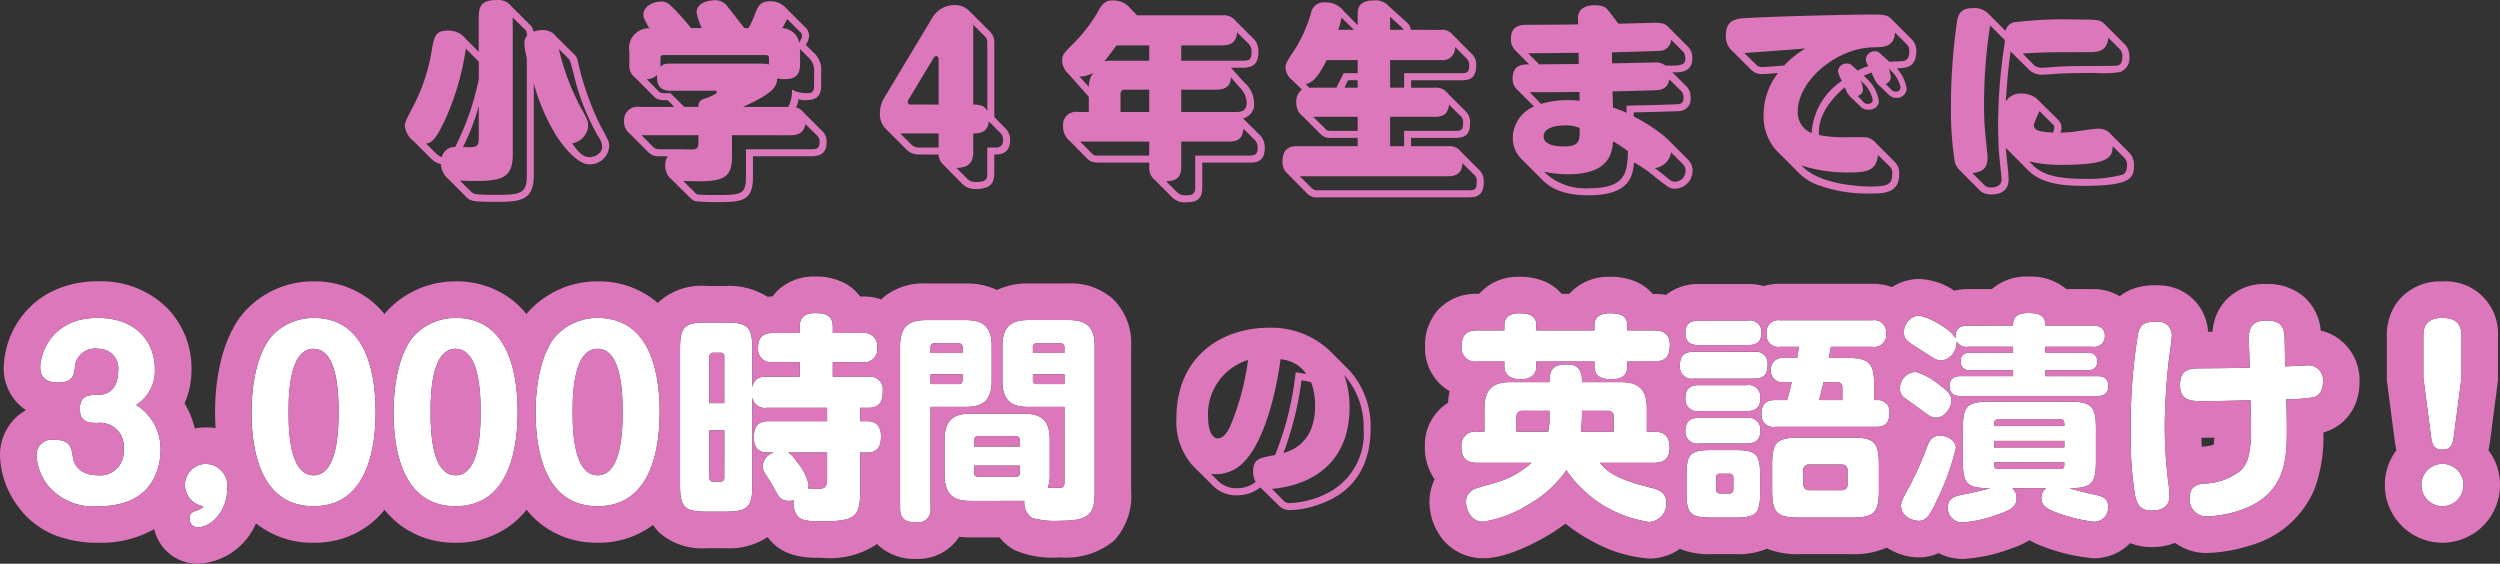
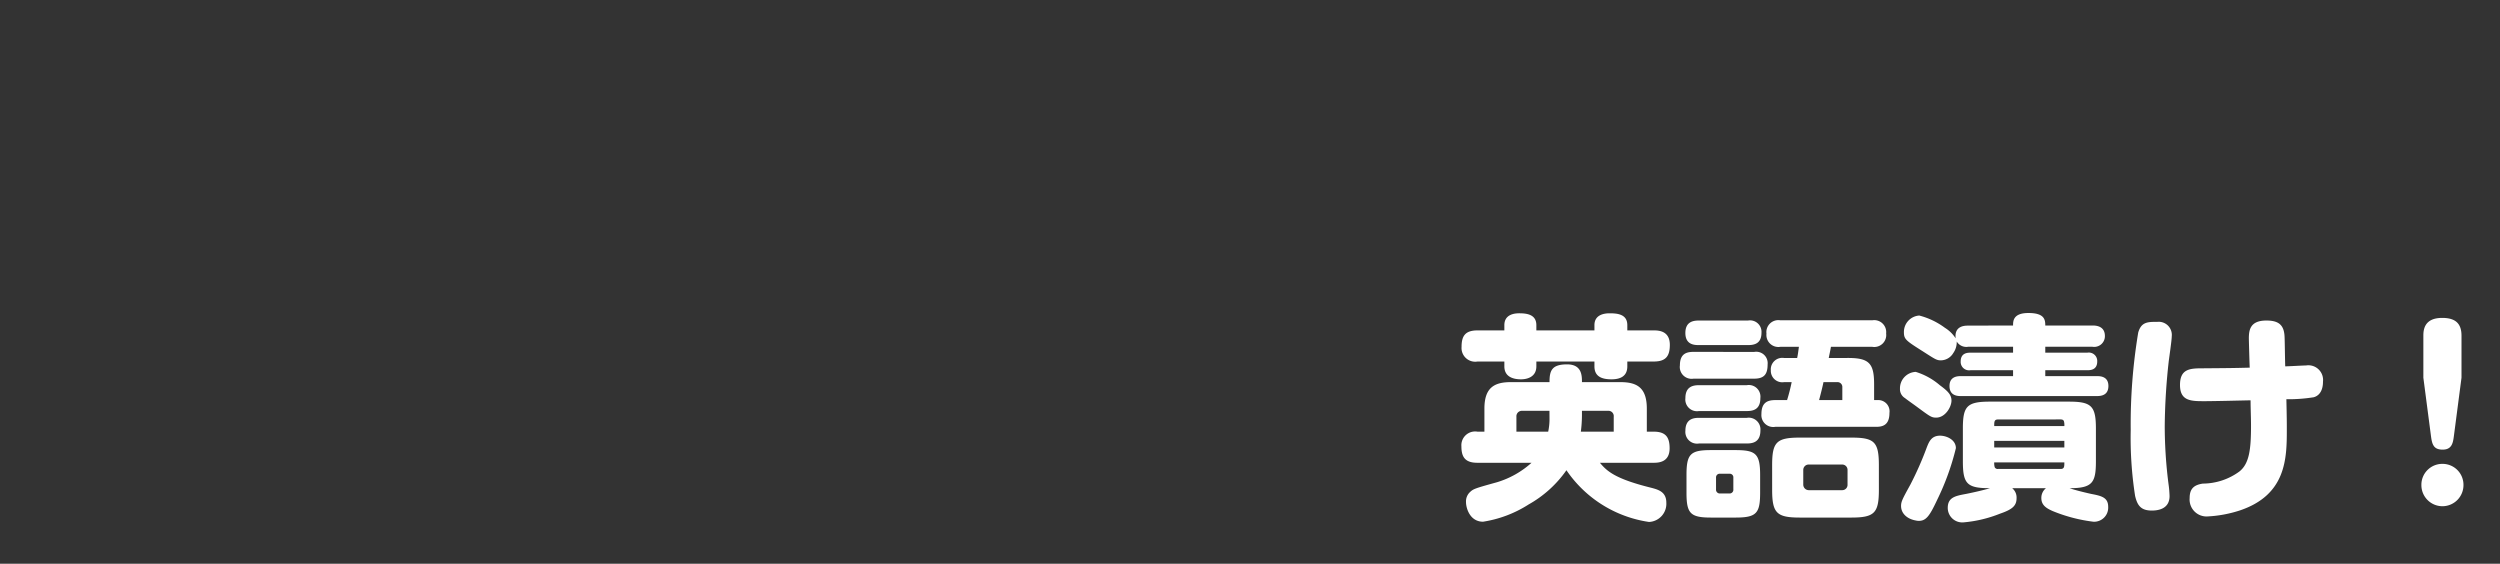
<svg xmlns="http://www.w3.org/2000/svg" width="205.315" height="46.298" viewBox="0 0 205.315 46.298">
  <rect x="0" y="0" width="205.315" height="46.298" fill="#333333" stroke="none" />
  <defs>
    <style>.a{fill:#d7b;}.b{fill:#fff;}</style>
  </defs>
  <g transform="translate(-521.413 -1298.826)">
-     <path class="a" d="M-62.478-13.734l1.008.99c.09.09.126.126.18.486a.91.91,0,0,0-.234.612,5.106,5.106,0,0,0,.2,1.224V-.756c0,1.476-.5,1.584-2.466,1.584-1.854,0-1.908-.054-2.16-.306l-.864-.864c3.186.108,4.338.036,4.338-2.142ZM-66.4.9c.45.45.522.5,2.592.5,1.89,0,3.06-.072,3.06-2.16v-7.56a16.463,16.463,0,0,0,1.98,4.5c.63.9,1.692,2.142,2.556,2.142a1.6,1.6,0,0,0,1.656-1.44c0-.4,0-.414-.774-1.836a23.83,23.83,0,0,1-1.8-5.184,1.033,1.033,0,0,0-.378-.648L-58.932-12.2a1.313,1.313,0,0,0-1.1-.5,2.3,2.3,0,0,0-.738.126.927.927,0,0,0-.288-.558l-1.566-1.566a1.33,1.33,0,0,0-1.224-.468c-1.35,0-1.422.666-1.422,1.53v2.718l-1.062-1.062a1.8,1.8,0,0,0-1.494-.684c-.99,0-1.1.522-1.278,1.476A15.161,15.161,0,0,1-70.65-6.444c-.612,1.17-.684,1.3-.684,1.656A1.861,1.861,0,0,0-70.6-3.564l1.422,1.422a1.682,1.682,0,0,0,.81.45,1.615,1.615,0,0,0,.612,1.224Zm1.134-11.016v1.44A21.626,21.626,0,0,1-67.212-3.1a1.054,1.054,0,0,0-1.08.828,1.182,1.182,0,0,1-.468-.288l-.846-.828c.4-.054.756-.108,1.728-2.3a21.493,21.493,0,0,0,1.548-5.49Zm7.326-.288c.162.162.18.2.468,1.314a18.818,18.818,0,0,0,2.016,5.13,1.562,1.562,0,0,1,.324.846c0,.522-.576.846-1.026.846-.4,0-.756-.144-1.44-1.134a1.573,1.573,0,0,0,1.314-1.44c0-.4-.018-.414-.774-1.818a19.948,19.948,0,0,1-1.638-4.5ZM-65.268-3.96c0,.9-.126.9-1.3.864a17.155,17.155,0,0,0,1.3-3.384Zm21.816-8.91-1.332-1.692a1.245,1.245,0,0,0-1.1-.594c-.324,0-1.494.126-1.494,1.008a5.156,5.156,0,0,0,.432,1.278h-.882c-.27-.324-.738-.9-1.422-1.6-.522-.522-.7-.576-1.026-.576-.792,0-1.476.486-1.476,1.062,0,.27.126.486.486,1.134A1.619,1.619,0,0,0-52.9-10.944v1.062a1.171,1.171,0,0,0,.432,1.044l1.53,1.53c.234.234.4.4,1.188.36l.54.558h-2.862a1.084,1.084,0,0,0-1.26,1.152,1.232,1.232,0,0,0,.468,1.044l1.548,1.548a1.255,1.255,0,0,0,.972.306h.594a1.425,1.425,0,0,0-.2.756,1.407,1.407,0,0,0,.486,1.116L-47.988.99c.2.18.288.306.522.36a15.059,15.059,0,0,0,1.854.072c1.908,0,2.862-.072,2.862-2.034V-2.34h4.626c.576,0,1.422,0,1.422-1.17a1.162,1.162,0,0,0-.432-.972l-1.53-1.53a1.011,1.011,0,0,0-.558-.342,1.364,1.364,0,0,0,.2-.666,1.813,1.813,0,0,0,.594.072c.99,0,1.278-.414,1.278-1.242V-9.216a1.941,1.941,0,0,0-.468-1.494l-.792-.774a1.485,1.485,0,0,0,.27-.738.983.983,0,0,0-.342-.738l-1.548-1.548a1.7,1.7,0,0,0-1.332-.558c-.774,0-.972.414-1.188.954a8.013,8.013,0,0,1-.558,1.242ZM-50.346-10.4a.223.223,0,0,1,.234-.252h8.442a.223.223,0,0,1,.234.252v.522a3.363,3.363,0,0,0-.846-.072h-7.29c-.54,0-.666.144-.774.27ZM-51.48-8.676a1.1,1.1,0,0,0,.864-.36c-.036.4-.054,1.314,1.044,1.314h3.69c.054,0,.162,0,.162.126,0,.144-.7.432-.918.5-.594.162-.594.486-.594.7h-1.152l-1.152-1.134c-.774.036-.828,0-1.062-.252Zm12.6-2.268c0-.018,0-.036-.018-.216l.864.864a1.5,1.5,0,0,1,.306,1.08V-8.19c0,.594-.144.666-.648.666a2.5,2.5,0,0,1-1.17-.288,2.87,2.87,0,0,1-.306,1.422h-3.726C-40.9-7.6-40.806-8.118-40.752-8.748a1.634,1.634,0,0,0,.594.072c.774,0,1.278-.234,1.278-1.242ZM-47.232-3.51c0,.414-.036.594-.5.612-.144,0-.9-.018-1.062-.018h-1.548A.77.77,0,0,1-50.9-3.06l-1.008-1.008h4.68Zm7.56-.558c.63,0,1.1-.18,1.224-.918l.918.9a.665.665,0,0,1,.252.576c0,.594-.288.594-.846.594h-5.2v2.3c0,1.386-.378,1.458-2.322,1.458-.324,0-1.278,0-1.53-.036a.47.47,0,0,1-.378-.2l-.918-.918c3.24.126,4-.108,4-2.034V-4.068Zm.774-8.5a.435.435,0,0,1,.18.342c0,.09,0,.144-.234.558a1.45,1.45,0,0,0-1.386-1.188c.054-.108.342-.63.4-.756ZM-27.5-2.484a1.143,1.143,0,0,0,.36.81l1.53,1.548A1.448,1.448,0,0,0-24.39.342c1.314,0,1.458-.666,1.458-1.332V-2.484c.4,0,1.3,0,1.3-1.206a1.325,1.325,0,0,0-.324-.882l-.972-.99V-11.7a1.239,1.239,0,0,0-.378-.9l-1.728-1.728a1.673,1.673,0,0,0-1.188-.432,2.1,2.1,0,0,0-1.818,1.08L-32-7.092a2.545,2.545,0,0,0-.324,1.278,1.7,1.7,0,0,0,.45,1.188L-30.15-2.9a1.427,1.427,0,0,0,1.026.414Zm2.844-1.728c.864,0,1.188-.306,1.278-.99l1.026,1.026a.981.981,0,0,1,.144.576.536.536,0,0,1-.63.54h-.666V-.99c0,.468-.018.756-.864.756a.936.936,0,0,1-.846-.324l-.828-.828c.846-.018,1.386-.27,1.386-1.332ZM-27.5-3.06h-1.62a.871.871,0,0,1-.612-.234l-.918-.918h3.15Zm2.844-10.08.954.954a.652.652,0,0,1,.2.486v5.652c-.144-.27-.306-.54-1.152-.54Zm-5.148,6.552a.216.216,0,0,1-.234-.2A.5.5,0,0,1-29.97-7l2.07-3.438a.221.221,0,0,1,.2-.126c.144,0,.2.162.2.234v3.744ZM-3.492-9.612h.99c.882,0,1.26-.4,1.26-1.26A1.5,1.5,0,0,0-1.53-11.88l-1.548-1.548a1.252,1.252,0,0,0-1.152-.486H-11.2l-.558-.576a1.8,1.8,0,0,0-1.458-.648c-.468,0-.738.144-1.08.7a12.138,12.138,0,0,1-2,2.7c-.9.9-1.062,1.044-1.062,1.548a1.525,1.525,0,0,0,.5,1.062l1.692,1.908v1.242h-.882A1.065,1.065,0,0,0-17.28-4.788,1.535,1.535,0,0,0-16.7-3.564l1.386,1.4c.252.252.432.342,1.1.342h4.014v.306a1.232,1.232,0,0,0,.432,1.1l1.44,1.44a1.4,1.4,0,0,0,1.152.414C-6.12,1.44-5.85,1.008-5.85.216V-1.818h3.888c.594,0,1.242-.108,1.242-1.206a1.425,1.425,0,0,0-.5-1.152L-2.5-5.454a1.175,1.175,0,0,0,.9-1.314,2.233,2.233,0,0,0-.792-1.62Zm-9.072,3.636V-7.452a.326.326,0,0,1,.342-.36h2.016v1.836ZM-2.79-8.01A1.86,1.86,0,0,1-2.2-6.732c0,.756-.576.756-.918.756H-7.578V-7.812h2.862c1.116,0,1.188-.612,1.224-1.008Zm-7.416-3.438v1.26H-13.23a3.063,3.063,0,0,0-.666.054c.558-.684.936-1.224,1.008-1.314Zm5.976,0c1.008,0,1.188-.522,1.242-1.062l.936.918a.908.908,0,0,1,.252.666c0,.666-.216.738-.7.738H-7.578v-1.26Zm-5.976,9.054h-3.96c-.432,0-.576.018-.738-.162l-.972-.99h5.67ZM-3.69-3.546c.828,0,1.152-.288,1.224-1.062l.864.864A.894.894,0,0,1-1.3-3.06c0,.432-.09.666-.666.666H-6.426V.216c0,.594-.306.648-.792.648A.886.886,0,0,1-7.9.63L-8.82-.288C-7.9-.324-7.578-.63-7.578-1.512V-3.546ZM-15.93-8.892a2.051,2.051,0,0,0,1.152-.324,1.739,1.739,0,0,0-.378,1.188Zm27.216-3.834a.947.947,0,0,0-.306-.576l-1.494-1.35a1.433,1.433,0,0,0-1.242-.486c-1.224,0-1.332.648-1.332,1.152v.882l-1.17-1.188a1.811,1.811,0,0,0-1.512-.684,1.038,1.038,0,0,0-1.134.828,11.947,11.947,0,0,1-1.3,2.97C1.062-10.08.99-9.954.99-9.594a1.4,1.4,0,0,0,.576,1.026l.774.756A1.2,1.2,0,0,0,1.872-6.75a1.386,1.386,0,0,0,.576,1.17l1.44,1.44a1.075,1.075,0,0,0,.864.288h2.16v.684h-5c-.36,0-1.17.054-1.17,1.242,0,.63.18.792.612,1.224L2.682.63a1.065,1.065,0,0,0,.954.4H15.93c.54,0,1.332,0,1.332-1.206a1.237,1.237,0,0,0-.432-1.1L15.408-2.7a1.165,1.165,0,0,0-1.044-.468H11.3v-.684h3.51c.576,0,1.332,0,1.332-1.17a1.252,1.252,0,0,0-.414-1.062l-1.4-1.4a1.167,1.167,0,0,0-1.062-.486H11.3v-.612h4.032c.576,0,1.314,0,1.314-1.224a1.192,1.192,0,0,0-.414-.99l-1.62-1.638a1.037,1.037,0,0,0-.864-.288Zm2.466,2.484a1,1,0,0,0,1.152-1.08l.9.9a.744.744,0,0,1,.27.594c0,.666-.216.666-.738.666H10.728v1.188H9.576v-2.268ZM13.266-5.58c.846,0,1.08-.4,1.152-1.008l.9.9a.693.693,0,0,1,.252.63c0,.63-.2.63-.774.63H10.728v1.26H9.576V-5.58ZM6.912-4.428H4.752c-.342,0-.4-.054-.45-.126L3.258-5.58H6.912ZM3.132-7.974c-.054,0-.126.018-.18.018L2.646-8.28c.72-.072,1.26-1.062,1.728-1.962H6.912v1.08H5.76L5.166-7.974Zm2.7,0,.288-.612h.792v.612Zm3.744-5.832.936.864c.108.108.144.126.18.216H9.576ZM14.364-.7c.954,0,1.116-.54,1.152-1.08l.918.918a.659.659,0,0,1,.252.612c0,.7-.162.7-.756.7H3.636a.631.631,0,0,1-.522-.2L2.16-.7ZM5.31-12.726a4.906,4.906,0,0,0,.27-1.008l1.026,1.008ZM22.1-.378c.54.54,1.53,1.242,3.78,1.242,3.492,0,3.636-1.728,3.726-2.7A11.162,11.162,0,0,1,31.392-.594c1.062.828,1.188.918,1.566.918a1.475,1.475,0,0,0,1.458-1.458,1.3,1.3,0,0,0-.432-.99L32.256-3.852A13.554,13.554,0,0,0,29.592-5.6l-.018-.342c.234,0,3.582-.09,3.78-.108a.986.986,0,0,0,.9-1.116,1.229,1.229,0,0,0-.306-.882L32.76-9.234c.99.036,1.638-.18,1.638-1.17a1.287,1.287,0,0,0-.306-.882l-1.728-1.728c-.126-.126-.306-.288-.99-.288-.432,0-2.556.072-3.042.072l-.72-.936c-.27-.36-.432-.576-1.26-.576-.468,0-1.4.126-1.35,1.17l.018.4c-.594.018-3.528.036-4.194.036-.414,0-1.332,0-1.332,1.152a1.257,1.257,0,0,0,.306.882l1.206,1.224c-.522-.036-1.368.036-1.368,1.134a1.214,1.214,0,0,0,.306.864L21.4-6.426a2.826,2.826,0,0,0-1.746,2.538,2.431,2.431,0,0,0,.738,1.8Zm5.742-7.29c.288,0,3.438-.09,3.474-.09.684-.036,1.062-.2,1.188-.9l1.044,1.026a.97.97,0,0,1,.126.522c0,.414-.27.468-.378.486-.288.036-3.924.126-4.3.126V-5.9a6.371,6.371,0,0,0-1.116-.432Zm-2.7.774a6.422,6.422,0,0,0-.972-.054,7.156,7.156,0,0,0-2.2.306L21.042-7.6h.576c.5,0,2.952-.018,3.51-.018Zm0,2.232c.018,1.044.018,1.512-1.3,1.512-.306,0-1.656,0-1.656-.828,0-.846,1.4-.9,1.746-.9A2.923,2.923,0,0,1,25.146-4.662Zm-.072-5.256c-2.178.018-2.7.018-3.24.036l-.918-.918c.576,0,3.492-.036,4.14-.036Zm2.718-.954c.432-.018,3.816-.108,4-.126a.958.958,0,0,0,.864-.918l1.026,1.026a.92.92,0,0,1,.144.522c0,.468-.216.63-1.638.576a1.245,1.245,0,0,0-.846-.252c-.4,0-2.988.072-3.528.072ZM22.212-1.08a8.9,8.9,0,0,0,2,.216c3.456,0,3.6-1.854,3.672-2.7a8.337,8.337,0,0,1,1.224.81C29.052-1.08,29.016.288,25.884.288a4.885,4.885,0,0,1-3.366-1.08Zm11.376-.648a.776.776,0,0,1,.252.576.884.884,0,0,1-.864.9c-.252,0-.36-.09-.756-.414-.27-.234-.792-.63-.9-.7a1.545,1.545,0,0,0,1.332-1.3ZM50.382-7.542c.234.216.378.4.738.4A.792.792,0,0,0,52-7.884a3.209,3.209,0,0,0-.81-1.674c.756-.036,1.6-.072,1.6-1.4a1.353,1.353,0,0,0-.342-.954l-1.728-1.728c-.27-.27-.54-.342-1.476-.342-2.052,0-8.208.162-10.35.288-.81.036-1.746.09-1.746,1.44a1.655,1.655,0,0,0,.36,1.1L39.24-9.432a1.25,1.25,0,0,0,.9.342c.2,0,1.17-.072,1.3-.09a5.528,5.528,0,0,0-1.188,3.438,4.139,4.139,0,0,0,1.386,3.258L43.146-.972a4.26,4.26,0,0,0,1.368.918,11.842,11.842,0,0,0,4.5.774C50.148.72,51.39.7,51.39-.9a1.3,1.3,0,0,0-.342-.954L49.482-3.42a1.3,1.3,0,0,0-.774-.468c-.162-.036-1.512-.018-1.692-.018a10.1,10.1,0,0,1-2.214-.18c-.144-1.746,1.26-3.2,2.124-3.924a2.264,2.264,0,0,0,.36.7l.81.774a.936.936,0,0,0,.738.378c.468,0,.882-.252.882-.72a3.146,3.146,0,0,0-.954-1.8l-.288-.27a5.394,5.394,0,0,1,.648-.27,4.3,4.3,0,0,0,.45.9ZM50.9-9.18A2.647,2.647,0,0,1,51.5-7.992a.353.353,0,0,1-.4.342.556.556,0,0,1-.432-.234l-.4-.4a.613.613,0,0,0,.432-.54,4.653,4.653,0,0,0-.162-.72Zm-1.1-1.62a.51.51,0,0,0-.4-.162.725.725,0,0,0-.756.648,1.09,1.09,0,0,0,.216.558,5.652,5.652,0,0,0-.882.378l-.468-.414a.482.482,0,0,0-.4-.162.7.7,0,0,0-.756.648,3.4,3.4,0,0,0,.324.774,5.58,5.58,0,0,0-2.484,4.284A1.808,1.808,0,0,1,43.056-6.03c0-2.484,3.132-5.2,6.21-5.256.882-.018,1.674-.018,1.782-1.206l.99.99a.784.784,0,0,1,.18.54c0,.306-.054.72-.468.792-.18.036-1.008.054-1.17.072ZM43.344-1.584a12.367,12.367,0,0,0,3.906.576c1.512,0,2.268-.162,2.394-1.44l1.008.99a.748.748,0,0,1,.162.522c0,.954-.4,1.08-1.854,1.08-.432,0-3.816-.072-5.4-1.53Zm-4.68-9.234c1.764-.126,3.258-.234,5.022-.378a8.058,8.058,0,0,0-1.746,1.4c-.252.018-1.458.126-1.728.126a.725.725,0,0,1-.558-.18Zm9.954,2.646a2.65,2.65,0,0,1,.594,1.188c0,.306-.306.342-.4.342a.506.506,0,0,1-.432-.234l-.4-.414a.587.587,0,0,0,.432-.522,1.947,1.947,0,0,0-.216-.756ZM58.626-14.13a1.648,1.648,0,0,0-1.206-.378c-1.026,0-1.17.594-1.26.936a48.115,48.115,0,0,0-.522,7.326,26.367,26.367,0,0,0,.306,4.32,1.378,1.378,0,0,0,.4.72L58.068.522a1.355,1.355,0,0,0,.882.27c1.422,0,1.422-.99,1.422-1.3,0-.414-.216-2.178-.234-2.538a3.518,3.518,0,0,0,.324.342l1.53,1.53C63.036-.126,64.692.09,66.546.09c3.906,0,4.122-.666,4.122-1.674a1.426,1.426,0,0,0-.45-1.116l-1.6-1.6a1.334,1.334,0,0,0-.9-.306c-.324,0-1.728.216-2.016.252-.36.036-.72.072-1.08.072a.887.887,0,0,0,.09-.4.937.937,0,0,0-.306-.684l-1.728-1.71a1.984,1.984,0,0,0-1.26-.414,1.358,1.358,0,0,0-1.278.666c0-.072.162-2.682.4-4.122L62.1-9.4a1.534,1.534,0,0,0,1.008.36c.216,0,1.17-.072,1.368-.09,1.386-.054,2.718-.054,2.952-.054a9.321,9.321,0,0,0,2.088-.072,1.181,1.181,0,0,0,.774-1.242,1.389,1.389,0,0,0-.4-1.062L68.22-13.23c-.342-.342-.684-.342-2.376-.342a33.282,33.282,0,0,0-5.058.234.939.939,0,0,0-.666.7Zm5.382,9.18a.314.314,0,0,1,.126.252,1.421,1.421,0,0,1-.126.414c-.972-.072-1.566-.108-1.566-.648a8.218,8.218,0,0,1,.468-1.116ZM62.046-1.926a10.777,10.777,0,0,0,2.736.288c3.96,0,4.1-.666,4.14-1.53l.9.9a.817.817,0,0,1,.27.7c0,.432-.126.63-.36.738a11.16,11.16,0,0,1-3.168.342c-1.746,0-3.276-.2-4.158-1.08Zm-2-9.972c0,.054.018.126.018.18A44.455,44.455,0,0,0,59.508-5c0,.684.018,1.4.054,2.07.018.4.234,2.358.234,2.484,0,.486-.4.666-.864.666a.722.722,0,0,1-.558-.2L57.4-.954c.81-.108,1.242-.36,1.242-1.3,0-.144-.162-1.674-.18-1.89a22.61,22.61,0,0,1-.108-2.394,42.393,42.393,0,0,1,.5-6.552Zm1.476,1.116c1.962-.108,2.322-.108,5.526-.108.918,0,1.422-.252,1.512-1.188l.882.882a.789.789,0,0,1,.27.684c0,.09,0,.522-.252.666-.18.09-.36.09-2.034.09-.648,0-1.8,0-2.988.054-.18.018-1.116.09-1.332.09a.977.977,0,0,1-.612-.18Zm-66.492,35.5A2.671,2.671,0,0,0-2.88,25.5a3.077,3.077,0,0,0,1.8-.648L.45,26.36a1.24,1.24,0,0,0,.936.36,7.586,7.586,0,0,0,2.538-.54c.882-.324,4.05-1.53,4.05-6.156a6.888,6.888,0,0,0-1.728-4.77L4.572,13.58a7.035,7.035,0,0,0-5-1.836c-3.636,0-7.542,2.2-7.542,7.416a5.419,5.419,0,0,0,1.35,3.924Zm-.162-.972a3.21,3.21,0,0,0,2-.414c2.79-1.674,3.672-8.658,3.708-9A2.82,2.82,0,0,1,2.7,15.542c-.216-.036-.27-.054-.882-.144A25.126,25.126,0,0,1,.126,22.2c-1.314.234-1.8.306-1.8,1.386a1.5,1.5,0,0,0,.216.81,2.4,2.4,0,0,1-1.566.522,2.057,2.057,0,0,1-1.548-.612Zm3.042-9.36a21.058,21.058,0,0,1-1.44,5.382c-.18.4-.522,1.062-1.044,1.062-.378,0-.792-.522-.792-1.638A4.661,4.661,0,0,1-2.088,14.39ZM-.126,24.974c1.386-.108,6.372-.864,6.372-6.7a7.726,7.726,0,0,0-.432-2.628A6.336,6.336,0,0,1,7.4,20.024a5.467,5.467,0,0,1-2.88,5.256,7.565,7.565,0,0,1-3.168.864.626.626,0,0,1-.54-.216ZM.81,22.04A26.583,26.583,0,0,0,2.3,16.064a4.847,4.847,0,0,1,.792.162,5.429,5.429,0,0,1,.324,1.908C3.42,20.024,2.682,21.5.81,22.04Z" transform="translate(626 1314)" />
-     <path class="b" d="M-35.4-7.92a3.3,3.3,0,0,0,1.53-2.934c0-2.178-1.458-4.212-4.7-4.212-3.906,0-4.716,3.1-4.716,4.05s.666,1.26,1.44,1.26c1.242,0,1.332-.612,1.4-1.152a1.656,1.656,0,0,1,1.908-1.62,1.6,1.6,0,0,1,1.656,1.782c0,.81-.252,2-1.674,2-.666,0-1.476,0-1.476,1.152s.81,1.152,1.476,1.152A1.938,1.938,0,0,1-36.441-4.23a1.922,1.922,0,0,1-2.106,2.088c-1.818,0-2.034-1.314-2.052-1.476-.126-.846-.234-1.44-1.548-1.44a1.254,1.254,0,0,0-1.44,1.3,4.346,4.346,0,0,0,.972,2.5A4.849,4.849,0,0,0-38.457.4C-33.543.4-33.4-3.492-33.4-4.23A4.262,4.262,0,0,0-35.4-7.92ZM-29.871.4c-.108.144-.162.216-.522.342-.378.126-.63.216-.63.666a.678.678,0,0,0,.666.72c1.17,0,2.43-1.386,2.43-3.168a1.8,1.8,0,0,0-1.728-2.034A1.732,1.732,0,0,0-31.4-1.35,1.788,1.788,0,0,0-29.871.4Zm9.036-15.462a4.618,4.618,0,0,0-3.636,1.728c-1.332,1.89-1.458,4.842-1.458,5.994,0,2.718.54,7.74,5.094,7.74,4.536,0,5.094-5.022,5.094-7.74C-15.741-10.17-16.335-15.066-20.835-15.066Zm0,2.538c2.052,0,2.052,4.014,2.052,5.184,0,1.188,0,5.2-2.052,5.2s-2.052-4.014-2.052-5.2C-22.887-8.514-22.887-12.528-20.835-12.528Zm11.664-2.538a4.618,4.618,0,0,0-3.636,1.728c-1.332,1.89-1.458,4.842-1.458,5.994,0,2.718.54,7.74,5.094,7.74,4.536,0,5.094-5.022,5.094-7.74C-4.077-10.17-4.671-15.066-9.171-15.066Zm0,2.538c2.052,0,2.052,4.014,2.052,5.184,0,1.188,0,5.2-2.052,5.2s-2.052-4.014-2.052-5.2C-11.223-8.514-11.223-12.528-9.171-12.528ZM2.493-15.066a4.618,4.618,0,0,0-3.636,1.728C-2.475-11.448-2.6-8.5-2.6-7.344-2.6-4.626-2.061.4,2.493.4c4.536,0,5.094-5.022,5.094-7.74C7.587-10.17,6.993-15.066,2.493-15.066Zm0,2.538c2.052,0,2.052,4.014,2.052,5.184,0,1.188,0,5.2-2.052,5.2S.441-6.156.441-7.344C.441-8.514.441-12.528,2.493-12.528Zm13.878,2.286c-.486,0-1.062.108-1.17.9v-3.132c0-1.872-.378-2.214-2.232-2.214H11.475c-1.872,0-2.214.342-2.214,2.214V-1.386c0,1.89.36,2.232,2.214,2.232h1.494c1.89,0,2.232-.378,2.232-2.232V-8.6a1.007,1.007,0,0,0,1.17.918h4.968v1.1H16.533c-.918,0-1.206.45-1.206,1.368,0,1.188.828,1.206,1.206,1.206h.45A1.224,1.224,0,0,0,16.047-2.9a1.3,1.3,0,0,0,.252.7c.378.576.522.828.684,1.116.4.738.54,1.044,1.242,1.044a1.379,1.379,0,0,0,.36-.054A1.887,1.887,0,0,0,18.837,1.1c.27.414.648.54,2.052.54,2.682,0,3.168-.306,3.168-2.448v-3.2h.594c.99,0,1.116-.72,1.116-1.35,0-.666-.288-1.224-1.116-1.224h-.594v-1.1h.7c.936,0,1.152-.576,1.152-1.368a1.056,1.056,0,0,0-1.224-1.188h-2.88V-11.43h2.412a1.076,1.076,0,0,0,1.242-1.206,1.076,1.076,0,0,0-1.242-1.188H21.807v-.5c0-.972-.594-1.134-1.458-1.134-.792,0-1.26.288-1.26,1.134v.5H16.875c-.792,0-1.206.342-1.206,1.242a1.059,1.059,0,0,0,1.206,1.152h2.214v1.188Zm-4.7,2.178v-3.8a.312.312,0,0,1,.342-.342h.54a.3.3,0,0,1,.342.342v3.8Zm1.224,6.1a.3.3,0,0,1-.342.342h-.54a.3.3,0,0,1-.342-.342v-3.87H12.9Zm8.442-2.052v2.2c0,.612-.162.774-.666.774-.144,0-.756-.018-.918-.018a.661.661,0,0,0,.072-.324,4.452,4.452,0,0,0-.972-1.872,2.41,2.41,0,0,0-.7-.756Zm16.2,3.978a1.51,1.51,0,0,0,.63,1.4,6.981,6.981,0,0,0,2.268.234c2.556,0,2.88-.594,2.88-2.466v-11.88c0-1.62-.738-2.142-2.142-2.142H37.881c-1.35,0-2.142.468-2.142,2.142V-9.9c0,1.692.792,2.142,2.142,2.142h2.952v6.12c0,.288-.018.486-.306.522-.036,0-.936.018-1.062,0a2.983,2.983,0,0,0,.162-1.062v-2.88c0-1.71-.81-2.142-2.142-2.142H33.129c-1.35,0-2.142.468-2.142,2.142v2.88c0,1.71.828,2.142,2.142,2.142Zm.7-12.6a.3.3,0,0,1,.324-.342h1.926a.313.313,0,0,1,.342.342v.45H38.241ZM40.833-9.63H38.565a.3.3,0,0,1-.324-.342v-.468h2.592ZM33.417-5.022a.307.307,0,0,1,.324-.342h3.078a.313.313,0,0,1,.342.342V-4.5H33.417Zm3.744,2.088v.594a.3.3,0,0,1-.342.324H33.741a.294.294,0,0,1-.324-.324v-.594ZM29.835-7.758h2.88c1.386,0,2.142-.486,2.142-2.142v-2.844c0-1.656-.756-2.142-2.142-2.142h-3.24c-1.368,0-2.142.468-2.142,2.142V.558c0,.81.342,1.17,1.332,1.17a1.029,1.029,0,0,0,1.17-1.17Zm0-4.428v-.45a.3.3,0,0,1,.342-.342h1.962a.3.3,0,0,1,.324.342v.45Zm2.628,1.746v.468a.3.3,0,0,1-.342.342H29.835v-.81Z" transform="translate(568 1340)" />
-     <path class="a" d="M20.349-15.462c-.792,0-1.26.288-1.26,1.134v.5H16.875c-.792,0-1.206.342-1.206,1.242a1.059,1.059,0,0,0,1.206,1.152h2.214v1.188H16.371c-.486,0-1.062.108-1.17.9v-3.132c0-1.872-.378-2.214-2.232-2.214H11.475c-1.872,0-2.214.342-2.214,2.214V-1.386c0,1.89.36,2.232,2.214,2.232h1.494c1.89,0,2.232-.378,2.232-2.232V-8.6a1.007,1.007,0,0,0,1.17.918h4.968v1.1H16.533c-.918,0-1.206.45-1.206,1.368,0,1.188.828,1.206,1.206,1.206h.45A1.224,1.224,0,0,0,16.047-2.9a1.3,1.3,0,0,0,.252.7c.378.576.522.828.684,1.116.4.738.54,1.044,1.242,1.044a1.379,1.379,0,0,0,.36-.054A1.887,1.887,0,0,0,18.837,1.1c.27.414.648.54,2.052.54,2.682,0,3.168-.306,3.168-2.448v-3.2h.594c.99,0,1.116-.72,1.116-1.35,0-.666-.288-1.224-1.116-1.224h-.594v-1.1h.7c.936,0,1.152-.576,1.152-1.368a1.056,1.056,0,0,0-1.224-1.188h-2.88V-11.43h2.412a1.076,1.076,0,0,0,1.242-1.206,1.076,1.076,0,0,0-1.242-1.188H21.807v-.5c0-.972-.594-1.134-1.458-1.134M12.9-8.064H11.673v-3.8a.312.312,0,0,1,.342-.342h.54a.3.3,0,0,1,.342.342v3.8M12.555-1.62h-.54a.3.3,0,0,1-.342-.342v-3.87H12.9v3.87a.3.3,0,0,1-.342.342m5.6-2.394h3.186v2.2c0,.612-.162.774-.666.774-.144,0-.756-.018-.918-.018a.661.661,0,0,0,.072-.324,4.452,4.452,0,0,0-.972-1.872,2.41,2.41,0,0,0-.7-.756M-38.565-15.066c-3.906,0-4.716,3.1-4.716,4.05s.666,1.26,1.44,1.26c1.242,0,1.332-.612,1.4-1.152a1.656,1.656,0,0,1,1.908-1.62,1.6,1.6,0,0,1,1.656,1.782c0,.81-.252,2-1.674,2-.666,0-1.476,0-1.476,1.152s.81,1.152,1.476,1.152A1.938,1.938,0,0,1-36.441-4.23a1.922,1.922,0,0,1-2.106,2.088c-1.818,0-2.034-1.314-2.052-1.476-.126-.846-.234-1.44-1.548-1.44a1.254,1.254,0,0,0-1.44,1.3,4.346,4.346,0,0,0,.972,2.5A4.849,4.849,0,0,0-38.457.4C-33.543.4-33.4-3.492-33.4-4.23a4.262,4.262,0,0,0-2-3.69,3.3,3.3,0,0,0,1.53-2.934c0-2.178-1.458-4.212-4.7-4.212m17.73,0a4.618,4.618,0,0,0-3.636,1.728c-1.332,1.89-1.458,4.842-1.458,5.994,0,2.718.54,7.74,5.094,7.74,4.536,0,5.094-5.022,5.094-7.74,0-2.826-.594-7.722-5.094-7.722m0,12.924c-2.052,0-2.052-4.014-2.052-5.2,0-1.17,0-5.184,2.052-5.184s2.052,4.014,2.052,5.184c0,1.188,0,5.2-2.052,5.2M-9.171-15.066a4.618,4.618,0,0,0-3.636,1.728c-1.332,1.89-1.458,4.842-1.458,5.994,0,2.718.54,7.74,5.094,7.74,4.536,0,5.094-5.022,5.094-7.74,0-2.826-.594-7.722-5.094-7.722m0,12.924c-2.052,0-2.052-4.014-2.052-5.2,0-1.17,0-5.184,2.052-5.184s2.052,4.014,2.052,5.184c0,1.188,0,5.2-2.052,5.2M2.493-15.066a4.618,4.618,0,0,0-3.636,1.728C-2.475-11.448-2.6-8.5-2.6-7.344-2.6-4.626-2.061.4,2.493.4c4.536,0,5.094-5.022,5.094-7.74,0-2.826-.594-7.722-5.094-7.722m0,12.924C.441-2.142.441-6.156.441-7.344c0-1.17,0-5.184,2.052-5.184S4.545-8.514,4.545-7.344c0,1.188,0,5.2-2.052,5.2M29.475-14.886c-1.368,0-2.142.468-2.142,2.142V.558c0,.81.342,1.17,1.332,1.17a1.029,1.029,0,0,0,1.17-1.17V-7.758h2.88c1.386,0,2.142-.486,2.142-2.142v-2.844c0-1.656-.756-2.142-2.142-2.142h-3.24m2.988,2.7H29.835v-.45a.3.3,0,0,1,.342-.342h1.962a.3.3,0,0,1,.324.342v.45M32.121-9.63H29.835v-.81h2.628v.468a.3.3,0,0,1-.342.342m5.76-5.256c-1.35,0-2.142.468-2.142,2.142V-9.9c0,1.692.792,2.142,2.142,2.142h2.952v6.12c0,.288-.018.486-.306.522-.036,0-.936.018-1.062,0a2.983,2.983,0,0,0,.162-1.062v-2.88c0-1.71-.81-2.142-2.142-2.142H33.129c-1.35,0-2.142.468-2.142,2.142v2.88c0,1.71.828,2.142,2.142,2.142h4.41a1.51,1.51,0,0,0,.63,1.4,6.981,6.981,0,0,0,2.268.234c2.556,0,2.88-.594,2.88-2.466v-11.88c0-1.62-.738-2.142-2.142-2.142H37.881m2.952,2.7H38.241v-.45a.3.3,0,0,1,.324-.342h1.926a.313.313,0,0,1,.342.342v.45m0,2.556H38.565a.3.3,0,0,1-.324-.342v-.468h2.592v.81M37.161-4.5H33.417v-.522a.307.307,0,0,1,.324-.342h3.078a.313.313,0,0,1,.342.342V-4.5m-.342,2.484H33.741a.294.294,0,0,1-.324-.324v-.594h3.744v.594a.3.3,0,0,1-.342.324M-29.655-3.078A1.732,1.732,0,0,0-31.4-1.35,1.788,1.788,0,0,0-29.871.4c-.108.144-.162.216-.522.342-.378.126-.63.216-.63.666a.678.678,0,0,0,.666.72c1.17,0,2.43-1.386,2.43-3.168a1.8,1.8,0,0,0-1.728-2.034m50-15.384A4.88,4.88,0,0,1,23-17.8a3.836,3.836,0,0,1,1.042.972h.173a4.682,4.682,0,0,1,1.566.243q.052-.049.1-.1a5.129,5.129,0,0,1,3.585-1.208h3.24a5.781,5.781,0,0,1,2.586.534,5.76,5.76,0,0,1,2.58-.534h3.294a5.163,5.163,0,0,1,3.635,1.261,5.046,5.046,0,0,1,1.507,3.881V-.864a5.4,5.4,0,0,1-1.41,4.1A6.192,6.192,0,0,1,40.437,4.6a7.837,7.837,0,0,1-3.652-.572l-.038-.02a3.983,3.983,0,0,1-1.24-1.045H33.129a7.391,7.391,0,0,1-.933-.056,4.051,4.051,0,0,1-3.531,1.82A4.38,4.38,0,0,1,25.6,3.661c-.056-.051-.113-.106-.17-.166q-.072.06-.149.118a6.976,6.976,0,0,1-4.4,1.025c-1.2,0-3.175,0-4.426-1.7a5.733,5.733,0,0,1-3.494.909H11.475A5.322,5.322,0,0,1,7.551,2.56a3.916,3.916,0,0,1-.507-.623l-.052.039a7.364,7.364,0,0,1-4.5,1.42A7.38,7.38,0,0,1-2.013,1.977,7.265,7.265,0,0,1-3.343.693,7.277,7.277,0,0,1-4.671,1.976a7.364,7.364,0,0,1-4.5,1.42,7.38,7.38,0,0,1-4.506-1.419A7.265,7.265,0,0,1-15.007.693a7.277,7.277,0,0,1-1.328,1.284,7.364,7.364,0,0,1-4.5,1.42,7.38,7.38,0,0,1-4.506-1.419q-.113-.084-.222-.172a5.463,5.463,0,0,1-4.794,3.319,3.65,3.65,0,0,1-2.715-1.209,3.718,3.718,0,0,1-.85-1.636A8.832,8.832,0,0,1-38.457,3.4a9.769,9.769,0,0,1-3.4-.539A6.882,6.882,0,0,1-44.98.586a7.335,7.335,0,0,1-1.607-4.348,4.261,4.261,0,0,1,1.194-3.012,4.155,4.155,0,0,1,.938-.716q-.1-.063-.186-.13a4.11,4.11,0,0,1-1.64-3.4,7.264,7.264,0,0,1,1.52-4.218,7.018,7.018,0,0,1,2.5-2.029,8.364,8.364,0,0,1,3.7-.8,7.707,7.707,0,0,1,5.7,2.183,7.094,7.094,0,0,1,2,5.029,6.707,6.707,0,0,1-.571,2.8,7.1,7.1,0,0,1,.84,2.073,4.766,4.766,0,0,1,.942-.094,4.8,4.8,0,0,1,.766.061q-.04-.644-.04-1.327c0-1.821.261-5.246,2.006-7.722l0-.007a7.543,7.543,0,0,1,6.083-2.993,7.4,7.4,0,0,1,4.464,1.387,7.249,7.249,0,0,1,1.353,1.292,7.618,7.618,0,0,1,5.846-2.679,7.4,7.4,0,0,1,4.464,1.387,7.249,7.249,0,0,1,1.353,1.292,7.618,7.618,0,0,1,5.846-2.679,7.4,7.4,0,0,1,4.464,1.387q.249.182.481.385.051-.056.106-.11a5.262,5.262,0,0,1,3.93-1.284h1.494a5.778,5.778,0,0,1,3.46.883q.205-.017.427-.019a3.8,3.8,0,0,1,.66-.7A4.33,4.33,0,0,1,20.349-18.462Z" transform="translate(568 1340)" />
    <path class="b" d="M-28.782-3.168c.4,0,1.314-.036,1.314-1.188,0-.918-.324-1.368-1.314-1.368h-.558v-1.89c0-1.746-.828-2.178-2.178-2.178h-3.15c0-.522,0-1.458-1.224-1.458-1.26,0-1.44.522-1.44,1.458H-40.5c-1.368,0-2.178.45-2.178,2.178v1.89h-.576a1.131,1.131,0,0,0-1.314,1.206c0,.9.324,1.35,1.314,1.35h4.446a7.432,7.432,0,0,1-2.844,1.6c-1.8.5-1.926.54-2.214.81a1.044,1.044,0,0,0-.324.81c0,.54.342,1.62,1.4,1.62A9.684,9.684,0,0,0-39.042.252a9.362,9.362,0,0,0,3.1-2.808A9.941,9.941,0,0,0-29.16,1.692,1.494,1.494,0,0,0-27.738.108c0-.864-.612-1.062-1.242-1.224-2.9-.72-3.618-1.332-4.212-2.052Zm-5.886-4.266h2.124a.437.437,0,0,1,.486.486v1.224h-2.7a10.954,10.954,0,0,0,.09-1.3Zm-2.664.594a4.977,4.977,0,0,1-.108,1.116h-2.61V-6.948a.45.45,0,0,1,.5-.486h2.214Zm-1.08-7.2v-.432c0-.918-.864-.972-1.422-.972-.342,0-1.206.072-1.206.972v.432h-2.2c-1.008,0-1.314.45-1.314,1.35a1.125,1.125,0,0,0,1.314,1.206h2.2v.4c0,.918.828,1.062,1.368,1.062s1.26-.216,1.26-1.062v-.4h4.77v.4c0,.828.594,1.062,1.4,1.062.7,0,1.3-.234,1.3-1.062v-.4h2.178c.99,0,1.314-.45,1.314-1.368,0-1.152-.918-1.188-1.314-1.188h-2.178v-.432c0-.9-.81-.972-1.458-.972-.36,0-1.242.072-1.242.972v.432ZM-14.4-11.772c.09-.468.108-.5.18-.918h3.4a.983.983,0,0,0,1.134-1.1.983.983,0,0,0-1.134-1.08h-7.56a.983.983,0,0,0-1.134,1.1.983.983,0,0,0,1.134,1.08h1.53c-.054.378-.072.576-.144.918h-1.062a.944.944,0,0,0-1.1,1.008.941.941,0,0,0,1.1.972h.612a14.693,14.693,0,0,1-.378,1.476h-.972c-.7,0-1.134.252-1.134,1.152A.973.973,0,0,0-18.792-6.12h8.262c.468,0,1.116-.072,1.116-1.134a.929.929,0,0,0-.99-1.062h-.27v-1.3c0-1.71-.4-2.16-2.142-2.16Zm.684,1.98a.4.4,0,0,1,.432.432v1.044h-1.908c.18-.684.288-1.116.36-1.476Zm-11.34,2.934c-.4,0-1.116.054-1.116,1.062a.961.961,0,0,0,1.116,1.044H-21.2c.4,0,1.188,0,1.188-1.062a.961.961,0,0,0-1.116-1.044Zm5.022,4.7c0-1.764-.36-2.052-2.052-2.052h-1.962c-1.71,0-2.034.306-2.034,2.052V-.72c0,1.71.306,2.052,2.016,2.052h2.016c1.728,0,2.016-.36,2.016-2.052Zm-2.2,1.17a.307.307,0,0,1-.324.342h-.756a.313.313,0,0,1-.342-.342v-.954a.3.3,0,0,1,.342-.324h.756a.294.294,0,0,1,.324.324Zm11.952-1.98c0-1.926-.378-2.268-2.268-2.268h-4.212c-1.926,0-2.286.36-2.286,2.268V-.954c0,1.926.378,2.286,2.286,2.286h4.212c1.908,0,2.268-.378,2.268-2.286Zm-2.574,1.6a.436.436,0,0,1-.432.45h-2.754a.456.456,0,0,1-.45-.45V-2.574a.442.442,0,0,1,.45-.45h2.754a.438.438,0,0,1,.432.45Zm-12.2-8.172c-.45,0-1.116.09-1.116,1.062a.96.96,0,0,0,1.116,1.062h3.924c.5,0,1.116-.108,1.116-1.062A.955.955,0,0,0-21.132-9.54Zm-.018-5.31c-.5,0-1.1.126-1.1,1.026,0,.972.756.99,1.1.99h4.05c.468,0,1.1-.09,1.1-1.008a.942.942,0,0,0-1.1-1.008Zm-.432,2.574c-.54,0-1.116.126-1.116,1.1a.969.969,0,0,0,1.116,1.1h4.986c.846,0,1.1-.4,1.1-1.17a.938.938,0,0,0-1.1-1.026ZM3.438-1.08a1.022,1.022,0,0,0-.378.81c0,.594.432.846.918,1.062a12.932,12.932,0,0,0,3.366.882A1.158,1.158,0,0,0,8.55.45c0-.774-.558-.9-1.4-1.062C6.894-.666,5.814-.918,5.382-1.08c1.89,0,2.16-.468,2.16-2.214V-5.976c0-1.872-.378-2.214-2.232-2.214H-1.152c-1.908,0-2.232.378-2.232,2.214v2.682c0,1.872.342,2.214,2.232,2.214-.612.18-1.332.342-1.962.468C-3.978-.45-4.626-.342-4.626.54A1.193,1.193,0,0,0-3.348,1.728a10.467,10.467,0,0,0,3.024-.72C.738.648,1.026.324,1.026-.27a.983.983,0,0,0-.36-.81ZM4.95-4.428H-.81v-.54H4.95Zm-.306-2.3c.162,0,.234.054.27.144a1.175,1.175,0,0,1,.036.4H-.81c0-.342,0-.54.306-.54ZM4.95-3.2c0,.342,0,.54-.306.54H-.5a.261.261,0,0,1-.27-.144A1.231,1.231,0,0,1-.81-3.2Zm-7.9-11.232c-.252,0-1.152,0-1.026,1.044a2.825,2.825,0,0,0-.882-.864,6.083,6.083,0,0,0-2.106-1.008A1.35,1.35,0,0,0-8.226-13.9c0,.594.162.7,1.584,1.6,1.008.648,1.116.72,1.458.72a1.2,1.2,0,0,0,1.008-.594,1.557,1.557,0,0,0,.288-.954.912.912,0,0,0,.936.432H.738v.486H-2.754c-.216,0-.81,0-.81.72a.691.691,0,0,0,.81.72H.738v.486H-3.528c-.252,0-.954,0-.954.81,0,.828.7.828.954.828H7.614c.342,0,.954-.054.954-.828,0-.81-.7-.81-.954-.81H3.384v-.486H6.84c.216,0,.81,0,.81-.72a.691.691,0,0,0-.81-.72H3.384v-.486h3.87a.88.88,0,0,0,1.026-.882c0-.864-.81-.864-1.026-.864H3.384c0-.486-.072-1.026-1.386-1.026-1.26,0-1.26.666-1.26,1.026Zm-4.32,3.8A1.353,1.353,0,0,0-8.55-9.252a.855.855,0,0,0,.414.774c.126.108.792.576.936.684,1.1.81,1.224.918,1.62.918.756,0,1.26-.882,1.26-1.4,0-.468-.288-.774-.954-1.26A5.475,5.475,0,0,0-7.272-10.638Zm.09,12.222c.738.09,1.026-.306,1.692-1.728a20.657,20.657,0,0,0,1.53-4.23c0-.7-.774-1.026-1.3-1.026-.7,0-.9.486-1.08.936A26.839,26.839,0,0,1-7.7-1.368C-8.334-.216-8.46.018-8.46.378-8.46,1.026-7.92,1.476-7.182,1.584ZM23.184-8.388a13.069,13.069,0,0,0,2.25-.162c.756-.216.756-1.1.756-1.278A1.206,1.206,0,0,0,24.8-11.16c-.234,0-1.44.072-1.71.072-.018-.342-.036-2.034-.054-2.412-.036-.972-.468-1.35-1.494-1.35-1.332,0-1.44.774-1.44,1.476,0,.126.054,2.088.072,2.394-1.422.036-1.656.036-3.8.054-1.08,0-1.926.018-1.926,1.368,0,1.332.918,1.332,2.016,1.332.774,0,2.916-.054,3.78-.072,0,.684.036,1.386.036,2.106,0,1.926-.144,3.078-.936,3.726a5.121,5.121,0,0,1-3.024,1.008c-.72.108-1.08.414-1.08,1.188a1.392,1.392,0,0,0,1.4,1.512,10.157,10.157,0,0,0,2.736-.5C23.166-.54,23.22-3.51,23.22-5.868,23.22-6.5,23.22-6.768,23.184-8.388ZM12.6-14.742c-.81,0-1.332,0-1.584.882A45.918,45.918,0,0,0,10.4-5.868a31.021,31.021,0,0,0,.36,5.418c.18.774.468,1.206,1.368,1.206C12.51.756,13.59.7,13.59-.432a8.722,8.722,0,0,0-.09-1.026,37.744,37.744,0,0,1-.306-4.716,51.6,51.6,0,0,1,.324-5.292c.036-.306.252-1.764.252-2.088A1.075,1.075,0,0,0,12.6-14.742Zm24.966,4.59v-3.456c0-.972-.468-1.458-1.584-1.458-1.458,0-1.548.954-1.548,1.458v3.456l.63,4.824c.09.684.234,1.08.954,1.08.738,0,.846-.522.918-1.08ZM36-3.078A1.717,1.717,0,0,0,34.272-1.35,1.732,1.732,0,0,0,36,.4,1.732,1.732,0,0,0,37.728-1.35,1.717,1.717,0,0,0,36-3.078Z" transform="translate(686 1340)" />
-     <path class="a" d="M-3.348,1.728a10.467,10.467,0,0,0,3.024-.72C.738.648,1.026.324,1.026-.27a.983.983,0,0,0-.36-.81H3.438a1.022,1.022,0,0,0-.378.81c0,.594.432.846.918,1.062a12.932,12.932,0,0,0,3.366.882A1.158,1.158,0,0,0,8.55.45c0-.774-.558-.9-1.4-1.062C6.894-.666,5.814-.918,5.382-1.08c1.89,0,2.16-.468,2.16-2.214V-5.976c0-1.872-.378-2.214-2.232-2.214H-1.152c-1.908,0-2.232.378-2.232,2.214v2.682c0,1.872.342,2.214,2.232,2.214-.612.18-1.332.342-1.962.468C-3.978-.45-4.626-.342-4.626.54A1.193,1.193,0,0,0-3.348,1.728M-.81-3.2H4.95c0,.342,0,.54-.306.54H-.5a.261.261,0,0,1-.27-.144A1.231,1.231,0,0,1-.81-3.2m0-1.764H4.95v.54H-.81v-.54M4.95-6.192H-.81c0-.342,0-.54.306-.54H4.644c.162,0,.234.054.27.144a1.175,1.175,0,0,1,.036.4M-29.16,1.692A1.494,1.494,0,0,0-27.738.108c0-.864-.612-1.062-1.242-1.224-2.9-.72-3.618-1.332-4.212-2.052h4.41c.4,0,1.314-.036,1.314-1.188,0-.918-.324-1.368-1.314-1.368h-.558v-1.89c0-1.746-.828-2.178-2.178-2.178h-3.15c0-.522,0-1.458-1.224-1.458-1.26,0-1.44.522-1.44,1.458H-40.5c-1.368,0-2.178.45-2.178,2.178v1.89h-.576a1.131,1.131,0,0,0-1.314,1.206c0,.9.324,1.35,1.314,1.35h4.446a7.432,7.432,0,0,1-2.844,1.6c-1.8.5-1.926.54-2.214.81a1.044,1.044,0,0,0-.324.81c0,.54.342,1.62,1.4,1.62A9.684,9.684,0,0,0-39.042.252a9.362,9.362,0,0,0,3.1-2.808A9.941,9.941,0,0,0-29.16,1.692m-5.508-9.126h2.124a.437.437,0,0,1,.486.486v1.224h-2.7a10.954,10.954,0,0,0,.09-1.3v-.414m-4.878,0h2.214v.594a4.976,4.976,0,0,1-.108,1.116h-2.61V-6.948a.45.45,0,0,1,.5-.486M-7,1.6c.606,0,.9-.444,1.507-1.74a20.657,20.657,0,0,0,1.53-4.23c0-.7-.774-1.026-1.3-1.026-.7,0-.9.486-1.08.936A26.839,26.839,0,0,1-7.7-1.368C-8.334-.216-8.46.018-8.46.378c0,.648.54,1.1,1.278,1.206A1.534,1.534,0,0,0-7,1.6m-5.549-.264c1.908,0,2.268-.378,2.268-2.286V-2.97c0-1.926-.378-2.268-2.268-2.268h-4.212c-1.926,0-2.286.36-2.286,2.268V-.954c0,1.926.378,2.286,2.286,2.286h4.212m-3.492-4.356h2.754a.438.438,0,0,1,.432.45v1.206a.436.436,0,0,1-.432.45h-2.754a.456.456,0,0,1-.45-.45V-2.574a.442.442,0,0,1,.45-.45M-22.05,1.332c1.728,0,2.016-.36,2.016-2.052V-2.16c0-1.764-.36-2.052-2.052-2.052h-1.962c-1.71,0-2.034.306-2.034,2.052V-.72c0,1.71.306,2.052,2.016,2.052h2.016m-1.26-3.6h.756a.294.294,0,0,1,.324.324V-.99a.307.307,0,0,1-.324.342h-.756a.313.313,0,0,1-.342-.342v-.954a.3.3,0,0,1,.342-.324m39.96,3.51a10.157,10.157,0,0,0,2.736-.5C23.166-.54,23.22-3.51,23.22-5.868c0-.63,0-.9-.036-2.52a13.069,13.069,0,0,0,2.25-.162c.756-.216.756-1.1.756-1.278A1.206,1.206,0,0,0,24.8-11.16c-.234,0-1.44.072-1.71.072-.018-.342-.036-2.034-.054-2.412-.036-.972-.468-1.35-1.494-1.35-1.332,0-1.44.774-1.44,1.476,0,.126.054,2.088.072,2.394-1.422.036-1.656.036-3.8.054-1.08,0-1.926.018-1.926,1.368,0,1.332.918,1.332,2.016,1.332.774,0,2.916-.054,3.78-.072,0,.684.036,1.386.036,2.106,0,1.926-.144,3.078-.936,3.726a5.121,5.121,0,0,1-3.024,1.008c-.72.108-1.08.414-1.08,1.188a1.392,1.392,0,0,0,1.4,1.512M12.132.756C12.51.756,13.59.7,13.59-.432a8.723,8.723,0,0,0-.09-1.026,37.744,37.744,0,0,1-.306-4.716,51.6,51.6,0,0,1,.324-5.292c.036-.306.252-1.764.252-2.088a1.075,1.075,0,0,0-1.17-1.188c-.81,0-1.332,0-1.584.882A45.918,45.918,0,0,0,10.4-5.868a31.021,31.021,0,0,0,.36,5.418c.18.774.468,1.206,1.368,1.206M36,.4A1.732,1.732,0,0,0,37.728-1.35,1.717,1.717,0,0,0,36-3.078,1.717,1.717,0,0,0,34.272-1.35,1.732,1.732,0,0,0,36,.4m.018-4.644c.738,0,.846-.522.918-1.08l.63-4.824v-3.456c0-.972-.468-1.458-1.584-1.458-1.458,0-1.548.954-1.548,1.458v3.456l.63,4.824c.09.684.234,1.08.954,1.08m-57.222-.5c.4,0,1.188,0,1.188-1.062a.961.961,0,0,0-1.116-1.044h-3.924c-.4,0-1.116.054-1.116,1.062a.961.961,0,0,0,1.116,1.044H-21.2M-10.53-6.12c.468,0,1.116-.072,1.116-1.134a.929.929,0,0,0-.99-1.062h-.27v-1.3c0-1.71-.4-2.16-2.142-2.16H-14.4c.09-.468.108-.5.18-.918h3.4a.983.983,0,0,0,1.134-1.1.983.983,0,0,0-1.134-1.08h-7.56a.983.983,0,0,0-1.134,1.1.983.983,0,0,0,1.134,1.08h1.53c-.054.378-.072.576-.144.918h-1.062a.944.944,0,0,0-1.1,1.008.941.941,0,0,0,1.1.972h.612a14.693,14.693,0,0,1-.378,1.476h-.972c-.7,0-1.134.252-1.134,1.152A.973.973,0,0,0-18.792-6.12h8.262m-4.3-3.672h1.116a.4.4,0,0,1,.432.432v1.044h-1.908c.18-.684.288-1.116.36-1.476M-5.58-6.876c.756,0,1.26-.882,1.26-1.4,0-.468-.288-.774-.954-1.26a5.475,5.475,0,0,0-2-1.1A1.353,1.353,0,0,0-8.55-9.252a.855.855,0,0,0,.414.774c.126.108.792.576.936.684,1.1.81,1.224.918,1.62.918m-15.552-.54c.5,0,1.116-.108,1.116-1.062A.955.955,0,0,0-21.132-9.54h-3.924c-.45,0-1.116.09-1.116,1.062a.96.96,0,0,0,1.116,1.062h3.924M7.614-8.64c.342,0,.954-.054.954-.828,0-.81-.7-.81-.954-.81H3.384v-.486H6.84c.216,0,.81,0,.81-.72a.691.691,0,0,0-.81-.72H3.384v-.486h3.87a.88.88,0,0,0,1.026-.882c0-.864-.81-.864-1.026-.864H3.384c0-.486-.072-1.026-1.386-1.026-1.26,0-1.26.666-1.26,1.026h-3.69c-.252,0-1.152,0-1.026,1.044a2.825,2.825,0,0,0-.882-.864,6.083,6.083,0,0,0-2.106-1.008A1.35,1.35,0,0,0-8.226-13.9c0,.594.162.7,1.584,1.6,1.008.648,1.116.72,1.458.72a1.2,1.2,0,0,0,1.008-.594,1.557,1.557,0,0,0,.288-.954.912.912,0,0,0,.936.432H.738v.486H-2.754c-.216,0-.81,0-.81.72a.691.691,0,0,0,.81.72H.738v.486H-3.528c-.252,0-.954,0-.954.81,0,.828.7.828.954.828H7.614m-39.852-1.386c.7,0,1.3-.234,1.3-1.062v-.4h2.178c.99,0,1.314-.45,1.314-1.368,0-1.152-.918-1.188-1.314-1.188h-2.178v-.432c0-.9-.81-.972-1.458-.972-.36,0-1.242.072-1.242.972v.432h-4.77v-.432c0-.918-.864-.972-1.422-.972-.342,0-1.206.072-1.206.972v.432h-2.2c-1.008,0-1.314.45-1.314,1.35a1.125,1.125,0,0,0,1.314,1.206h2.2v.4c0,.918.828,1.062,1.368,1.062s1.26-.216,1.26-1.062v-.4h4.77v.4c0,.828.594,1.062,1.4,1.062m11.718-.054c.846,0,1.1-.4,1.1-1.17a.938.938,0,0,0-1.1-1.026h-4.986c-.54,0-1.116.126-1.116,1.1a.969.969,0,0,0,1.116,1.1h4.986m-.5-2.754c.468,0,1.1-.09,1.1-1.008a.942.942,0,0,0-1.1-1.008h-4.05c-.5,0-1.1.126-1.1,1.026,0,.972.756.99,1.1.99h4.05M-3.348,4.728a4.377,4.377,0,0,1-2.029-.475A3.909,3.909,0,0,1-7,4.6a4.552,4.552,0,0,1-.549-.034l-.071-.01a4.832,4.832,0,0,1-2.016-.766,6.408,6.408,0,0,1-2.913.546h-4.212a6.735,6.735,0,0,1-2.708-.445,6.166,6.166,0,0,1-2.584.445h-2.016A6.194,6.194,0,0,1-26.627,3.9a4.264,4.264,0,0,1-2.533.795,11.1,11.1,0,0,1-4.558-1.367,13.835,13.835,0,0,1-2.308-1.5,14.82,14.82,0,0,1-1.485,1l-.043.025c-3.18,1.817-4.725,1.817-5.232,1.817A4.243,4.243,0,0,1-46.405,2.7,4.994,4.994,0,0,1-47.19.054a4.181,4.181,0,0,1,.426-1.863,4.482,4.482,0,0,1-.8-2.709,4.052,4.052,0,0,1,1.9-3.575,6.486,6.486,0,0,1,.128-.954A4.046,4.046,0,0,1-47.55-12.69,4.361,4.361,0,0,1-46.5-15.709a4.205,4.205,0,0,1,3.265-1.331h.117a4.249,4.249,0,0,1,3.285-1.4,5.119,5.119,0,0,1,2.149.4,3.862,3.862,0,0,1,1.354,1h.618a4.3,4.3,0,0,1,3.313-1.4,5.208,5.208,0,0,1,2.226.423,3.838,3.838,0,0,1,1.313.981h.1a5.112,5.112,0,0,1,.995.087q.129-.106.269-.2a4.225,4.225,0,0,1,2.426-.7h4.05a4.578,4.578,0,0,1,1.284.167,4.621,4.621,0,0,1,1.362-.185h7.56a4.507,4.507,0,0,1,1.609.272,4.167,4.167,0,0,1,2.243-.668,5.556,5.556,0,0,1,2.875.959,4.787,4.787,0,0,1,1.139-.131H-1a4.335,4.335,0,0,1,3-1.026,4.562,4.562,0,0,1,3.113,1.026H7.254a4.347,4.347,0,0,1,1.871.394,3.921,3.921,0,0,1,.376.2,3.876,3.876,0,0,1,.939-.559,5.33,5.33,0,0,1,2.16-.343,4.153,4.153,0,0,1,3.025,1.232,4.155,4.155,0,0,1,1.13,2.581H16.8l.323,0a4.335,4.335,0,0,1,.728-2.143,4.259,4.259,0,0,1,3.691-1.774,4.517,4.517,0,0,1,3.122,1.078,4.194,4.194,0,0,1,1.34,2.745,4.173,4.173,0,0,1,1.256.521A4.2,4.2,0,0,1,29.19-9.828a4.815,4.815,0,0,1-.263,1.617,3.963,3.963,0,0,1-2.658,2.543l-.049.014a12.209,12.209,0,0,1-.72,4.623A8,8,0,0,1,20.347,3.58a12.979,12.979,0,0,1-3.7.662,4.4,4.4,0,0,1-2.609-.835,5.069,5.069,0,0,1-1.909.349,4.644,4.644,0,0,1-1.768-.328l-.032.032A4.187,4.187,0,0,1,7.344,4.674,15.293,15.293,0,0,1,2.8,3.549L2.76,3.533a6.443,6.443,0,0,1-.671-.341A6.887,6.887,0,0,1,.65,3.846,13.2,13.2,0,0,1-3.348,4.728ZM16.208-5.227q.011.374.031.752a7.106,7.106,0,0,0,.976-.176c.018-.126.037-.312.051-.583-.319.005-.6.008-.8.008ZM36,3.4A4.742,4.742,0,0,1,31.272-1.35,4.7,4.7,0,0,1,32.224-4.2a6.549,6.549,0,0,1-.134-.732l-.656-5.02v-3.651a4.542,4.542,0,0,1,.745-2.6,4.374,4.374,0,0,1,3.8-1.855,4.281,4.281,0,0,1,4.584,4.458v3.651L39.911-4.94a6.522,6.522,0,0,1-.133.738,4.7,4.7,0,0,1,.95,2.852A4.742,4.742,0,0,1,36,3.4Z" transform="translate(686 1340)" />
  </g>
</svg>